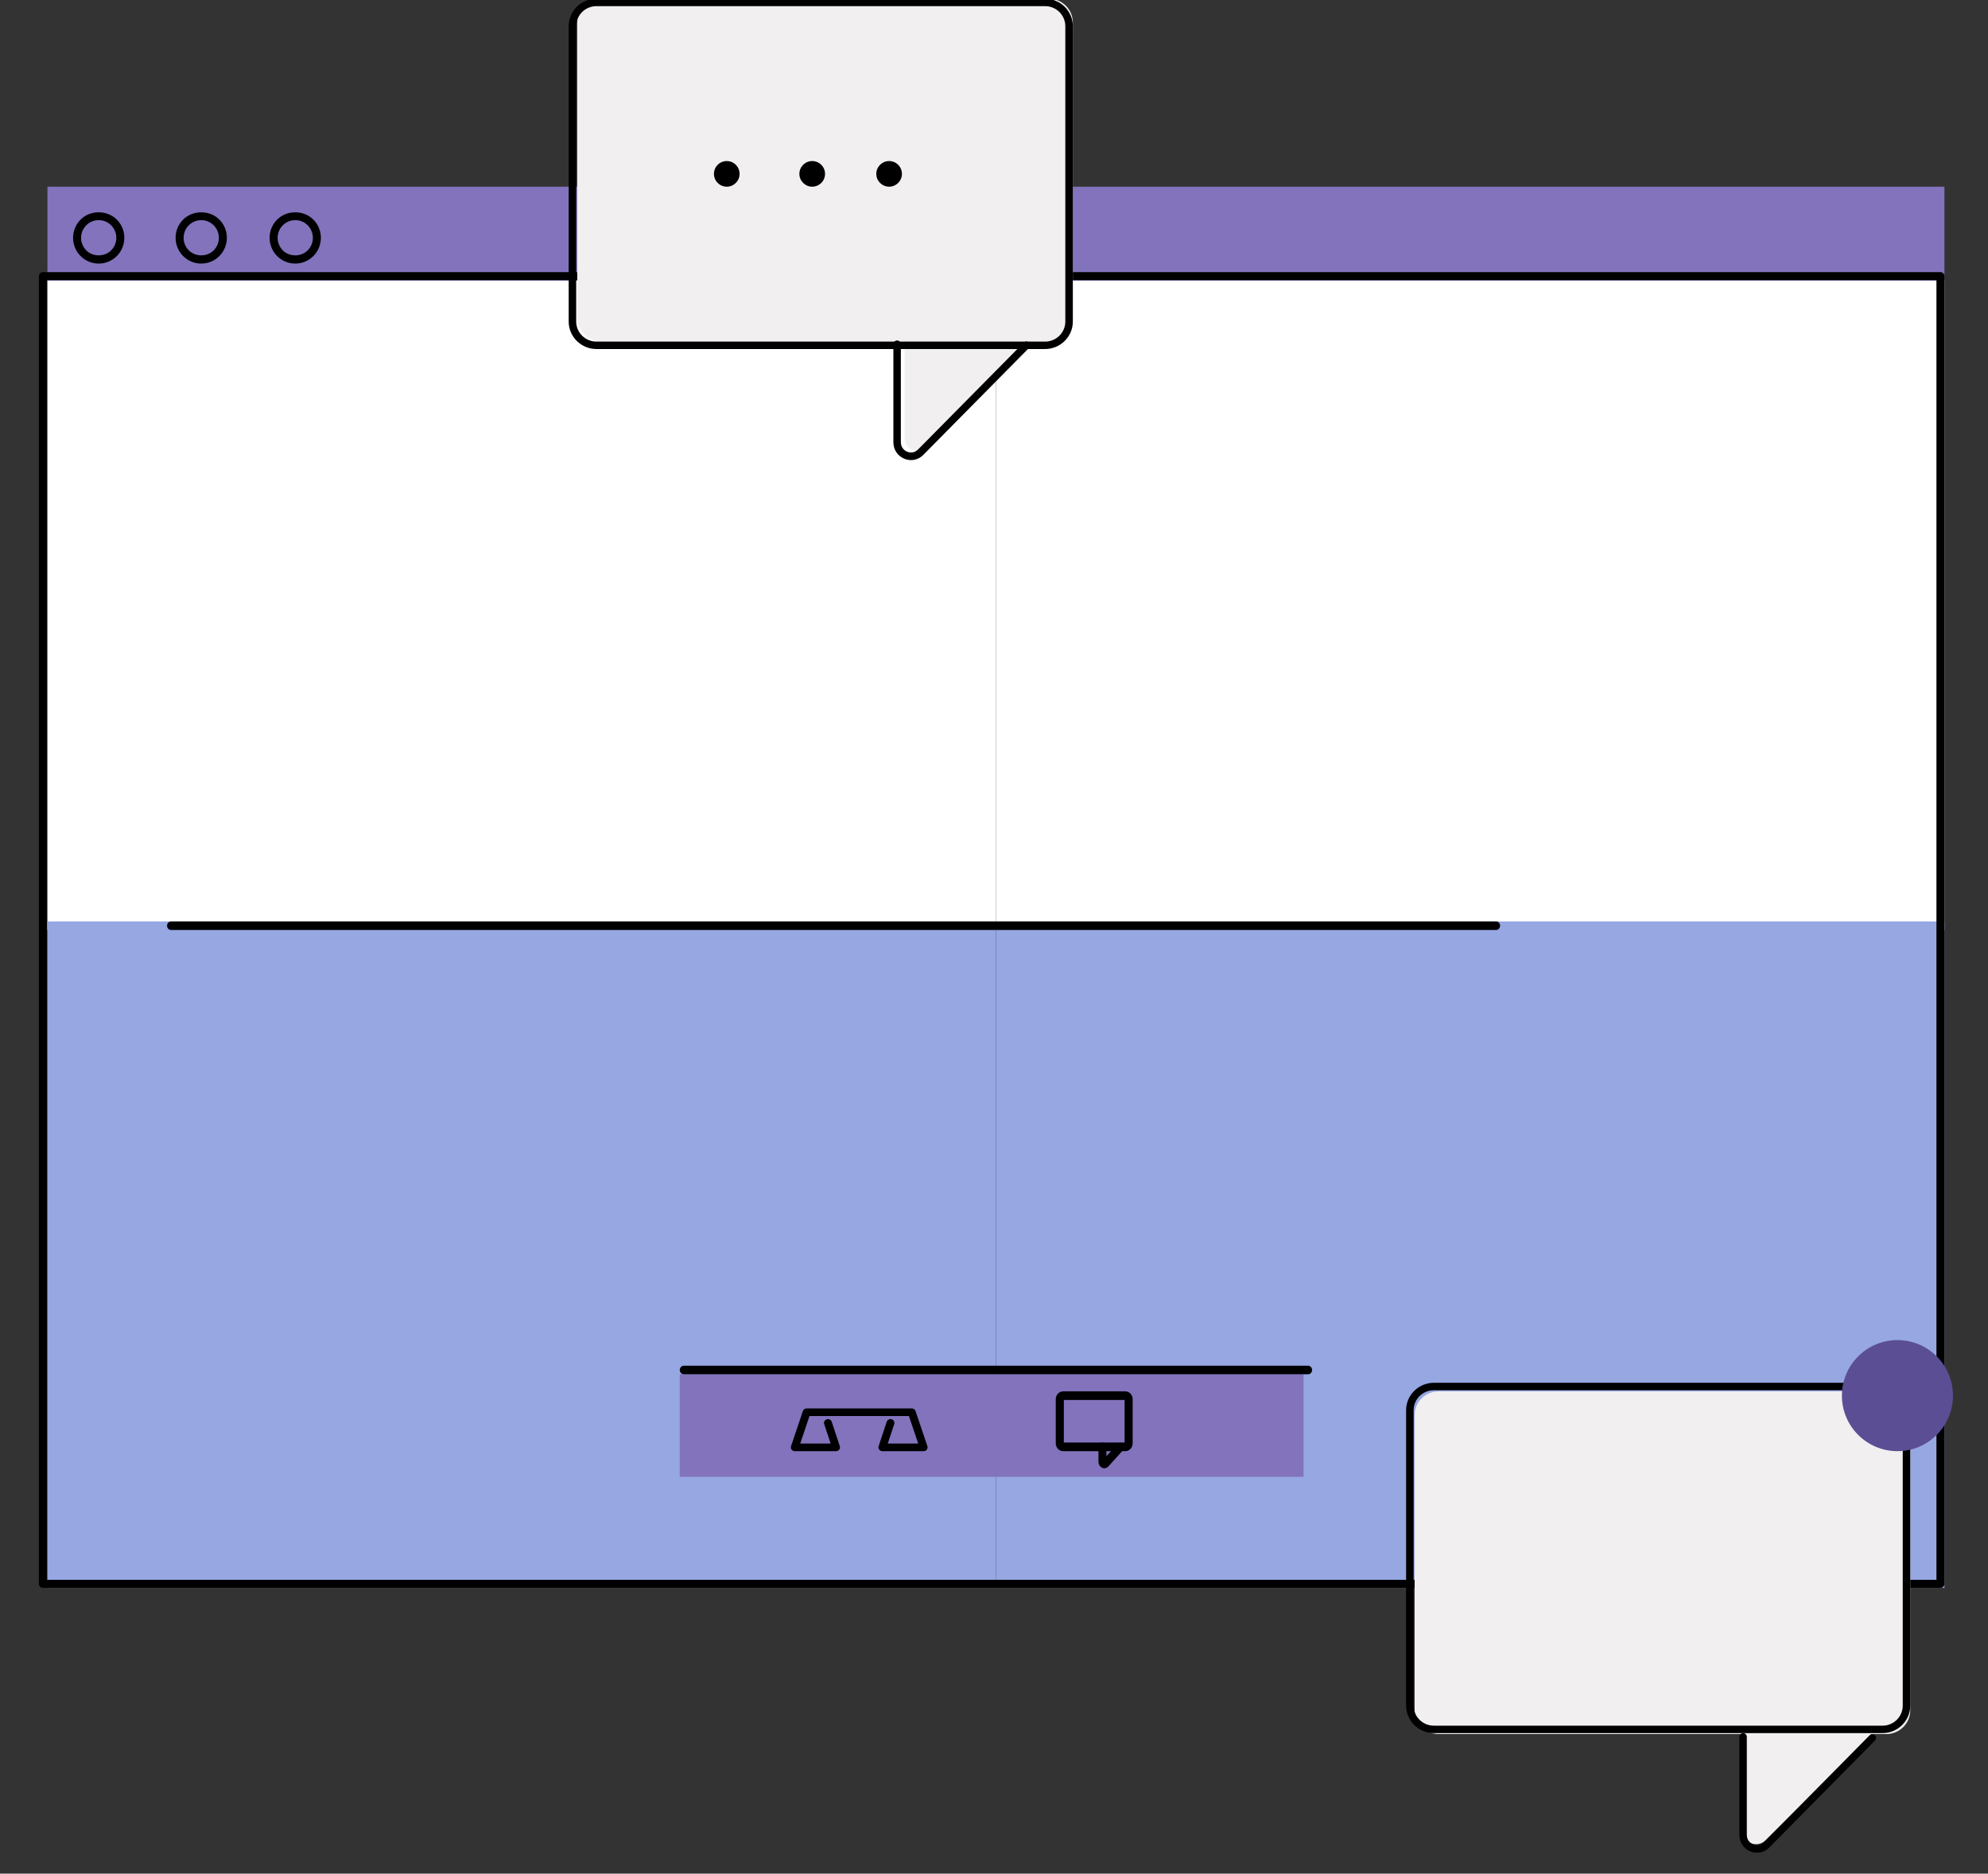
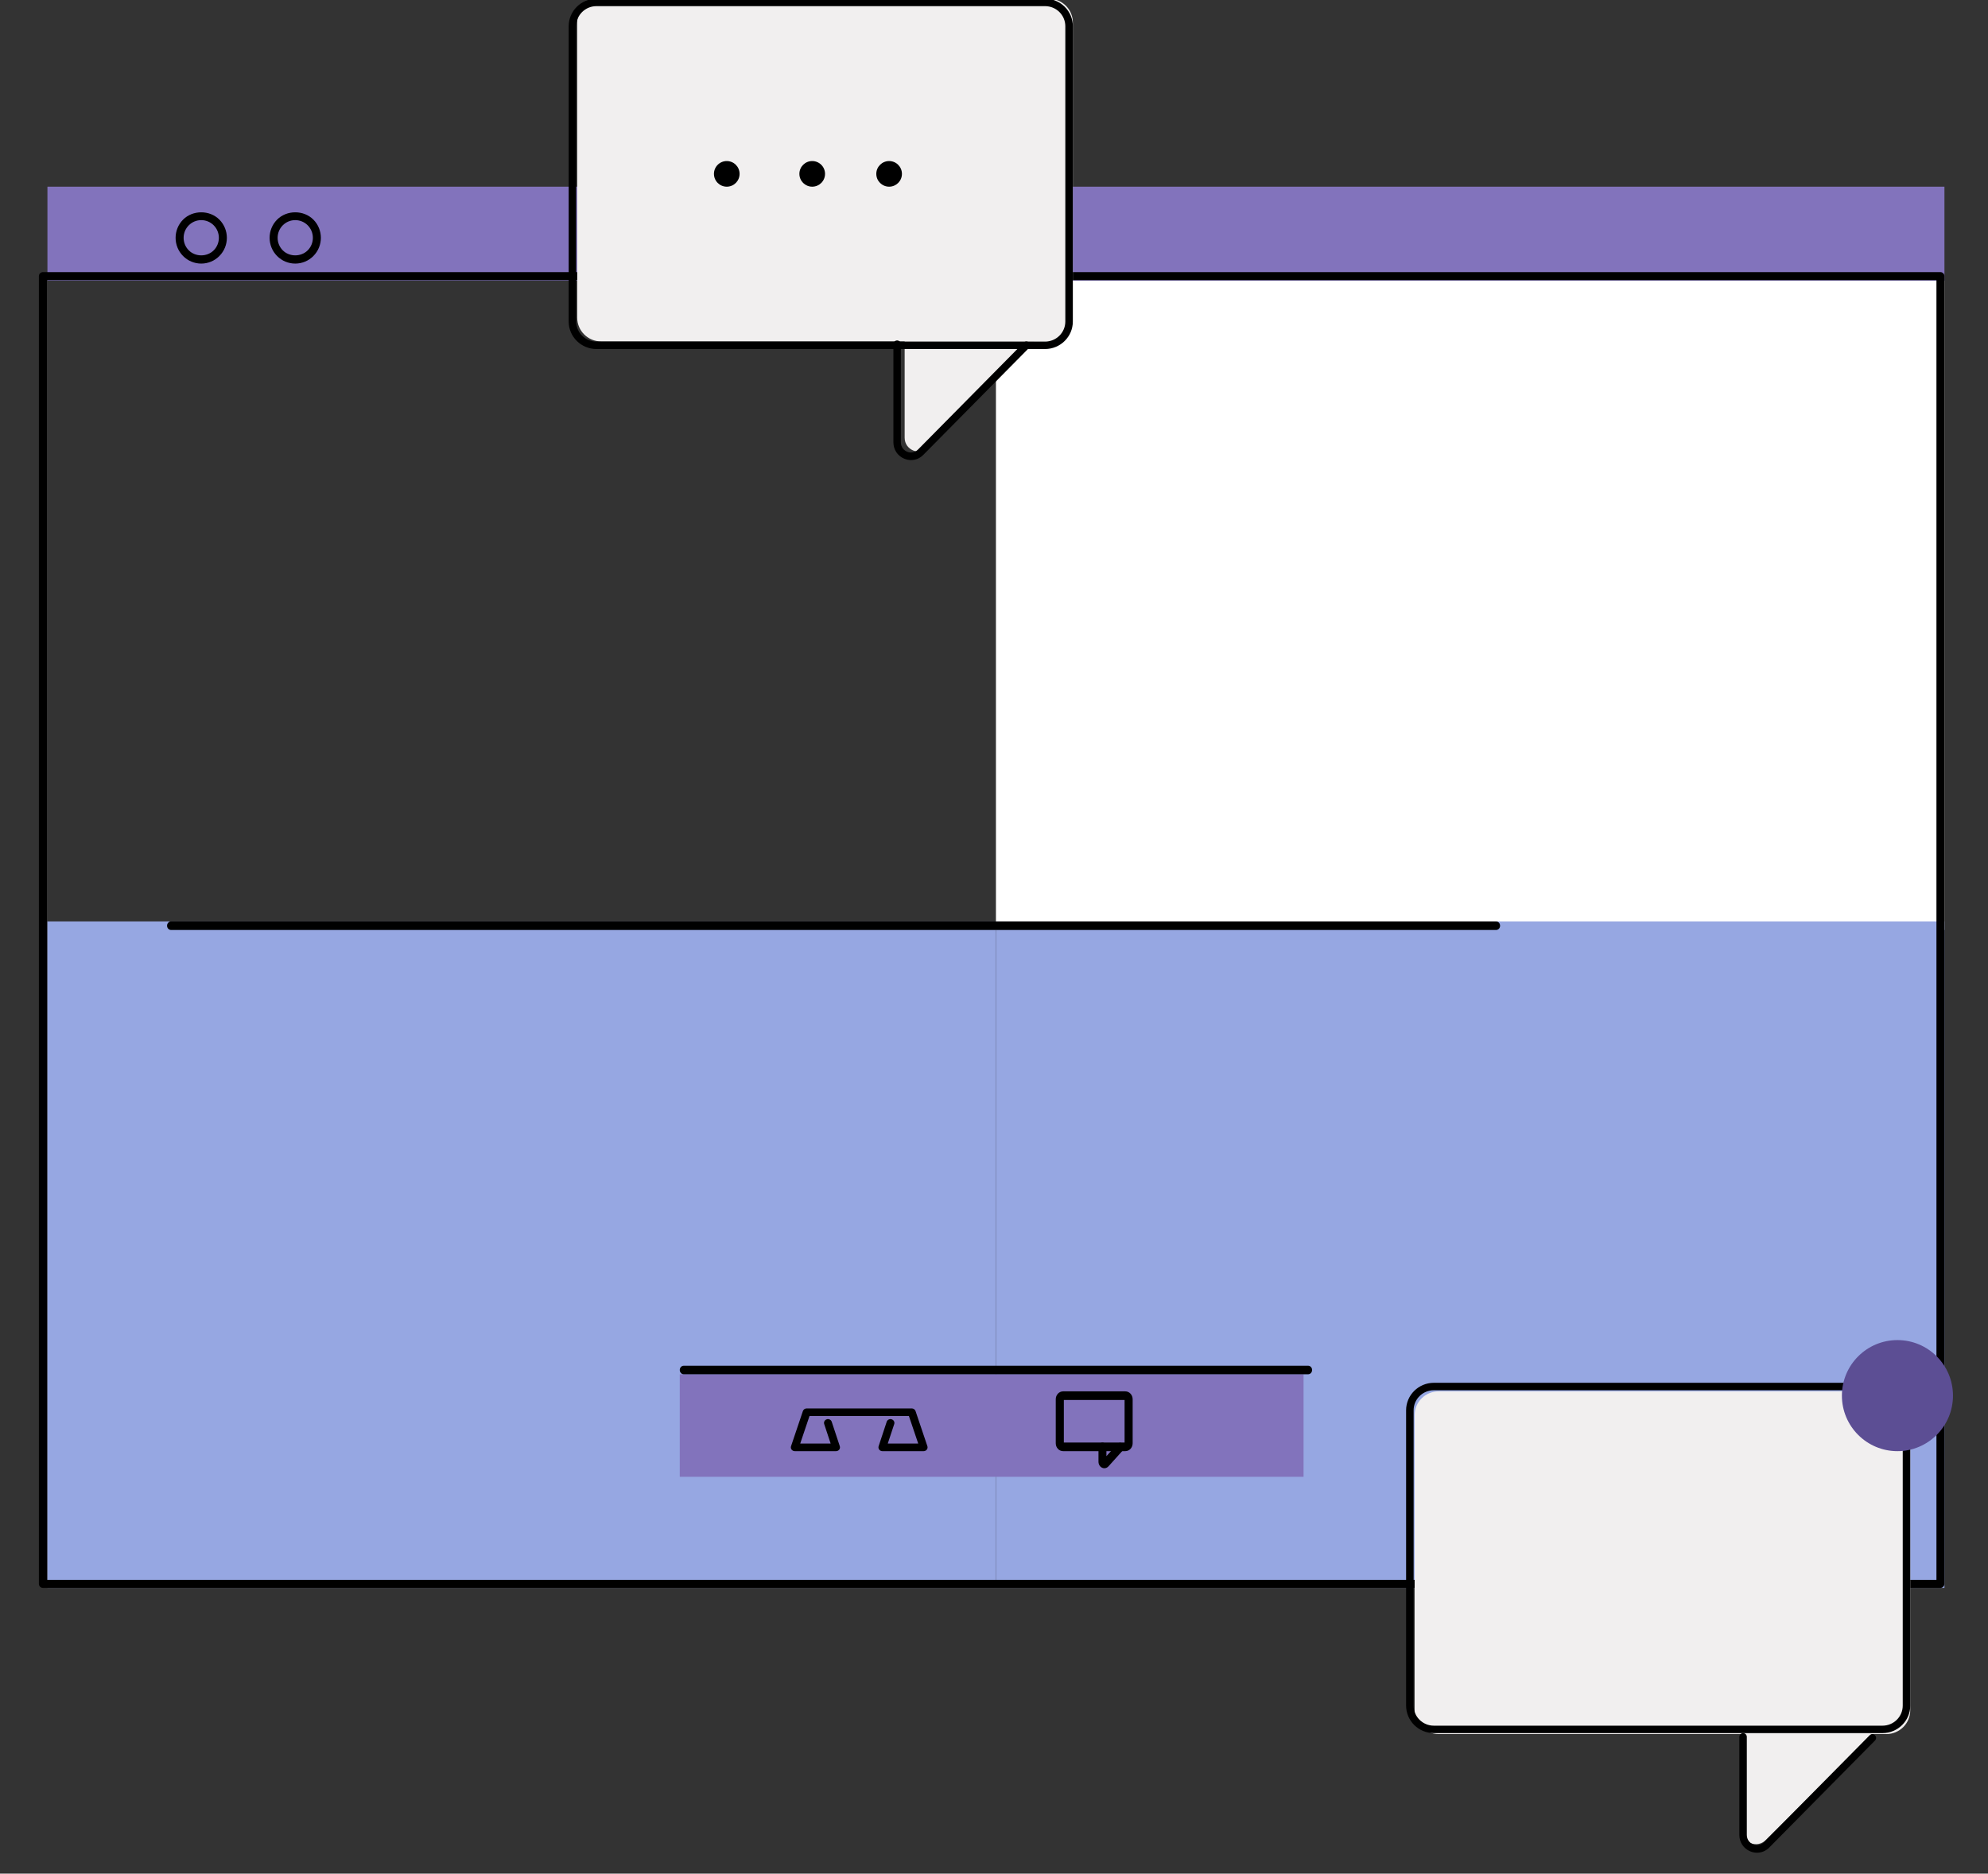
<svg xmlns="http://www.w3.org/2000/svg" width="122" height="115" viewBox="0 0 122 115" fill="none">
  <rect x="0" y="0" width="122" height="115" fill="#333333" stroke="none" />
  <g id="image-sticker-videocall" clip-path="url(#clip0_1028_2595)">
    <g id="Master/Stickers/Video Call">
      <g id="Window">
        <g id="Fill">
-           <path id="Mask" fill-rule="evenodd" clip-rule="evenodd" d="M2.911 57.081H61.119V17.226H2.911V57.081Z" fill="white" />
-         </g>
+           </g>
        <g id="Fill_2">
          <path id="Mask_3" fill-rule="evenodd" clip-rule="evenodd" d="M2.911 97.459H61.119V56.556H2.911V97.459Z" fill="#96A7E2" />
        </g>
        <g id="Fill_3">
          <path id="Mask_5" fill-rule="evenodd" clip-rule="evenodd" d="M61.119 57.081H119.327V17.226H61.119V57.081Z" fill="white" />
        </g>
        <g id="Fill_4">
          <path id="Mask_7" fill-rule="evenodd" clip-rule="evenodd" d="M61.119 97.459H119.327V56.556H61.119V97.459Z" fill="#96A7E2" />
        </g>
        <path id="Interface" fill-rule="evenodd" clip-rule="evenodd" d="M119.327 17.226H2.911V11.458H119.327V17.226ZM79.997 90.642H41.716V84.349H79.997V90.642Z" fill="#8273BC" />
        <path id="Fill 112" fill-rule="evenodd" clip-rule="evenodd" d="M80.277 84.349H41.96C41.826 84.349 41.716 84.232 41.716 84.087C41.716 83.942 41.826 83.825 41.96 83.825H80.277C80.412 83.825 80.521 83.942 80.521 84.087C80.521 84.232 80.412 84.349 80.277 84.349Z" fill="black" />
        <path id="Fill 113" fill-rule="evenodd" clip-rule="evenodd" d="M65.286 88.54H69.014V85.927H65.286V88.54ZM69.057 89.069H65.242C64.993 89.069 64.79 88.853 64.79 88.586V85.88C64.79 85.614 64.993 85.398 65.242 85.398H69.057C69.306 85.398 69.509 85.614 69.509 85.88V88.586C69.509 88.853 69.306 89.069 69.057 89.069Z" fill="black" />
        <path id="Fill 114" fill-rule="evenodd" clip-rule="evenodd" d="M67.772 90.117C67.726 90.117 67.678 90.107 67.634 90.086C67.499 90.025 67.412 89.88 67.412 89.718V88.815C67.412 88.665 67.521 88.544 67.656 88.544C67.79 88.544 67.899 88.665 67.899 88.815V89.376L68.569 88.632C68.664 88.527 68.818 88.527 68.913 88.632C69.008 88.738 69.008 88.909 68.913 89.015L68.026 90C67.957 90.077 67.865 90.117 67.772 90.117Z" fill="black" />
        <path id="Fill 115" fill-rule="evenodd" clip-rule="evenodd" d="M56.681 89.069H54.15C54.073 89.069 54 89.033 53.955 88.973C53.91 88.913 53.897 88.835 53.92 88.764L54.415 87.264C54.456 87.141 54.593 87.074 54.719 87.113C54.847 87.152 54.917 87.283 54.877 87.406L54.481 88.601H56.349L55.779 86.914H49.677L49.108 88.601H50.975L50.58 87.406C50.539 87.283 50.61 87.152 50.737 87.113C50.864 87.073 51 87.141 51.041 87.264L51.537 88.764C51.56 88.835 51.547 88.913 51.502 88.973C51.456 89.033 51.384 89.069 51.306 89.069H48.775C48.698 89.069 48.625 89.032 48.579 88.973C48.534 88.912 48.521 88.834 48.545 88.763L49.272 86.608C49.304 86.512 49.397 86.447 49.502 86.447H55.955C56.059 86.447 56.152 86.512 56.185 86.608L56.912 88.763C56.935 88.834 56.923 88.912 56.877 88.973C56.832 89.032 56.759 89.069 56.681 89.069Z" fill="black" />
-         <path id="Fill 116" fill-rule="evenodd" clip-rule="evenodd" d="M6.057 13.511C5.768 13.511 5.496 13.624 5.292 13.829C4.87 14.252 4.87 14.942 5.292 15.365C5.7 15.776 6.413 15.776 6.822 15.365C7.244 14.942 7.244 14.252 6.822 13.829C6.618 13.624 6.345 13.511 6.057 13.511ZM6.057 16.178C5.636 16.178 5.241 16.013 4.944 15.714C4.331 15.098 4.331 14.096 4.944 13.479C5.538 12.882 6.575 12.882 7.17 13.479C7.784 14.096 7.784 15.098 7.17 15.714C6.872 16.013 6.477 16.178 6.057 16.178Z" fill="black" />
        <path id="Fill 117" fill-rule="evenodd" clip-rule="evenodd" d="M12.35 13.511C12.061 13.511 11.789 13.624 11.585 13.829C11.163 14.252 11.163 14.942 11.585 15.365C11.993 15.776 12.706 15.776 13.115 15.365C13.537 14.942 13.537 14.252 13.115 13.829C12.91 13.624 12.638 13.511 12.35 13.511ZM12.35 16.178C11.929 16.178 11.534 16.013 11.236 15.714C10.623 15.098 10.623 14.096 11.236 13.479C11.831 12.882 12.868 12.882 13.462 13.479C14.076 14.096 14.076 15.098 13.462 15.714C13.165 16.013 12.77 16.178 12.35 16.178Z" fill="black" />
        <path id="Fill 118" fill-rule="evenodd" clip-rule="evenodd" d="M18.119 13.511C17.829 13.511 17.558 13.624 17.353 13.829C16.932 14.252 16.932 14.942 17.353 15.365C17.762 15.776 18.474 15.776 18.884 15.365C19.306 14.942 19.306 14.252 18.884 13.829C18.679 13.624 18.407 13.511 18.119 13.511ZM18.119 16.178C17.698 16.178 17.302 16.013 17.005 15.714C16.392 15.098 16.392 14.096 17.005 13.479C17.6 12.882 18.637 12.882 19.231 13.479C19.845 14.096 19.845 15.098 19.231 15.714C18.934 16.013 18.538 16.178 18.119 16.178Z" fill="black" />
        <path id="Fill 119" fill-rule="evenodd" clip-rule="evenodd" d="M91.813 57.08H10.497C10.362 57.08 10.252 56.963 10.252 56.818C10.252 56.673 10.362 56.556 10.497 56.556H91.813C91.948 56.556 92.058 56.673 92.058 56.818C92.058 56.963 91.948 57.08 91.813 57.08Z" fill="black" />
        <path id="Fill 121" fill-rule="evenodd" clip-rule="evenodd" d="M2.877 96.966H118.836V17.194H2.877V96.966ZM119.081 97.459H2.632C2.496 97.459 2.386 97.349 2.386 97.213V16.948C2.386 16.812 2.496 16.702 2.632 16.702H119.081C119.217 16.702 119.326 16.812 119.326 16.948V97.213C119.326 97.349 119.217 97.459 119.081 97.459Z" fill="black" />
      </g>
      <g id="Bubble 2">
        <path id="Fill 122" fill-rule="evenodd" clip-rule="evenodd" d="M115.758 85.398H88.284C87.472 85.398 86.814 86.051 86.814 86.855V104.976C86.814 105.781 87.472 106.434 88.284 106.434H106.907V112.346C106.907 113.097 107.822 113.473 108.358 112.942L114.862 106.495L114.842 106.434H115.758C116.57 106.434 117.229 105.781 117.229 104.976V86.855C117.229 86.051 116.57 85.398 115.758 85.398Z" fill="#F1EFEF" />
        <path id="Fill 123" fill-rule="evenodd" clip-rule="evenodd" d="M87.993 85.329C87.308 85.329 86.751 85.881 86.751 86.559V104.688C86.751 105.366 87.308 105.918 87.993 105.918H115.525C116.21 105.918 116.768 105.366 116.768 104.688V86.559C116.768 85.881 116.21 85.329 115.525 85.329H87.993ZM115.525 106.374H87.993C87.054 106.374 86.29 105.617 86.29 104.688V86.559C86.29 85.63 87.054 84.873 87.993 84.873H115.525C116.464 84.873 117.229 85.63 117.229 86.559V104.688C117.229 105.617 116.464 106.374 115.525 106.374Z" fill="black" />
        <path id="Fill 124" fill-rule="evenodd" clip-rule="evenodd" d="M107.825 113.715C107.685 113.715 107.543 113.687 107.406 113.629C106.995 113.457 106.741 113.072 106.741 112.623V106.605C106.741 106.477 106.843 106.374 106.97 106.374C107.097 106.374 107.199 106.477 107.199 106.605V112.623C107.199 112.931 107.396 113.124 107.581 113.201C107.767 113.279 108.04 113.283 108.255 113.065L114.74 106.504C114.83 106.413 114.975 106.413 115.064 106.504C115.154 106.594 115.154 106.741 115.064 106.831L108.58 113.393C108.371 113.605 108.102 113.715 107.825 113.715Z" fill="black" />
        <path id="Fill 125" fill-rule="evenodd" clip-rule="evenodd" d="M119.851 85.66C119.851 87.542 118.325 89.069 116.442 89.069C114.56 89.069 113.034 87.542 113.034 85.66C113.034 83.778 114.56 82.251 116.442 82.251C118.325 82.251 119.851 83.778 119.851 85.66Z" fill="#5C4E94" />
      </g>
      <g id="Bubble 1">
        <path id="Fill 105" fill-rule="evenodd" clip-rule="evenodd" d="M64.368 -0.079H36.894C36.082 -0.079 35.423 0.574 35.423 1.379V19.5C35.423 20.305 36.082 20.957 36.894 20.957H55.517V26.869C55.517 27.62 56.432 27.997 56.968 27.466L63.472 21.018L63.451 20.957H64.368C65.18 20.957 65.838 20.305 65.838 19.5V1.379C65.838 0.574 65.18 -0.079 64.368 -0.079Z" fill="#F1EFEF" />
        <path id="Fill 106" fill-rule="evenodd" clip-rule="evenodd" d="M36.603 0.377C35.918 0.377 35.36 0.929 35.36 1.607V19.736C35.36 20.414 35.918 20.966 36.603 20.966H64.134C64.82 20.966 65.377 20.414 65.377 19.736V1.607C65.377 0.929 64.82 0.377 64.134 0.377H36.603ZM64.134 21.422H36.603C35.663 21.422 34.899 20.665 34.899 19.736V1.607C34.899 0.678 35.663 -0.079 36.603 -0.079H64.134C65.073 -0.079 65.838 0.678 65.838 1.607V19.736C65.838 20.665 65.073 21.422 64.134 21.422Z" fill="black" />
        <path id="Fill 107" fill-rule="evenodd" clip-rule="evenodd" d="M55.91 28.239C55.77 28.239 55.628 28.21 55.491 28.153C55.08 27.981 54.826 27.595 54.826 27.146V21.129C54.826 21 54.928 20.897 55.055 20.897C55.181 20.897 55.284 21 55.284 21.129V27.146C55.284 27.454 55.481 27.647 55.666 27.724C55.851 27.802 56.125 27.807 56.34 27.589L62.824 21.027C62.914 20.936 63.059 20.936 63.149 21.027C63.239 21.117 63.239 21.265 63.149 21.355L56.664 27.917C56.456 28.128 56.187 28.239 55.91 28.239Z" fill="black" />
        <path id="Fill 108" fill-rule="evenodd" clip-rule="evenodd" d="M45.387 10.671C45.387 11.106 45.035 11.458 44.6 11.458C44.166 11.458 43.814 11.106 43.814 10.671C43.814 10.237 44.166 9.885 44.6 9.885C45.035 9.885 45.387 10.237 45.387 10.671Z" fill="black" />
        <path id="Fill 109" fill-rule="evenodd" clip-rule="evenodd" d="M50.631 10.671C50.631 11.106 50.278 11.458 49.844 11.458C49.41 11.458 49.057 11.106 49.057 10.671C49.057 10.237 49.41 9.885 49.844 9.885C50.278 9.885 50.631 10.237 50.631 10.671Z" fill="black" />
        <path id="Fill 110" fill-rule="evenodd" clip-rule="evenodd" d="M55.35 10.671C55.35 11.106 54.998 11.458 54.564 11.458C54.13 11.458 53.777 11.106 53.777 10.671C53.777 10.237 54.13 9.885 54.564 9.885C54.998 9.885 55.35 10.237 55.35 10.671Z" fill="black" />
      </g>
    </g>
  </g>
  <defs>
    <clipPath id="clip0_1028_2595">
      <rect width="121.765" height="115" fill="white" />
    </clipPath>
  </defs>
</svg>